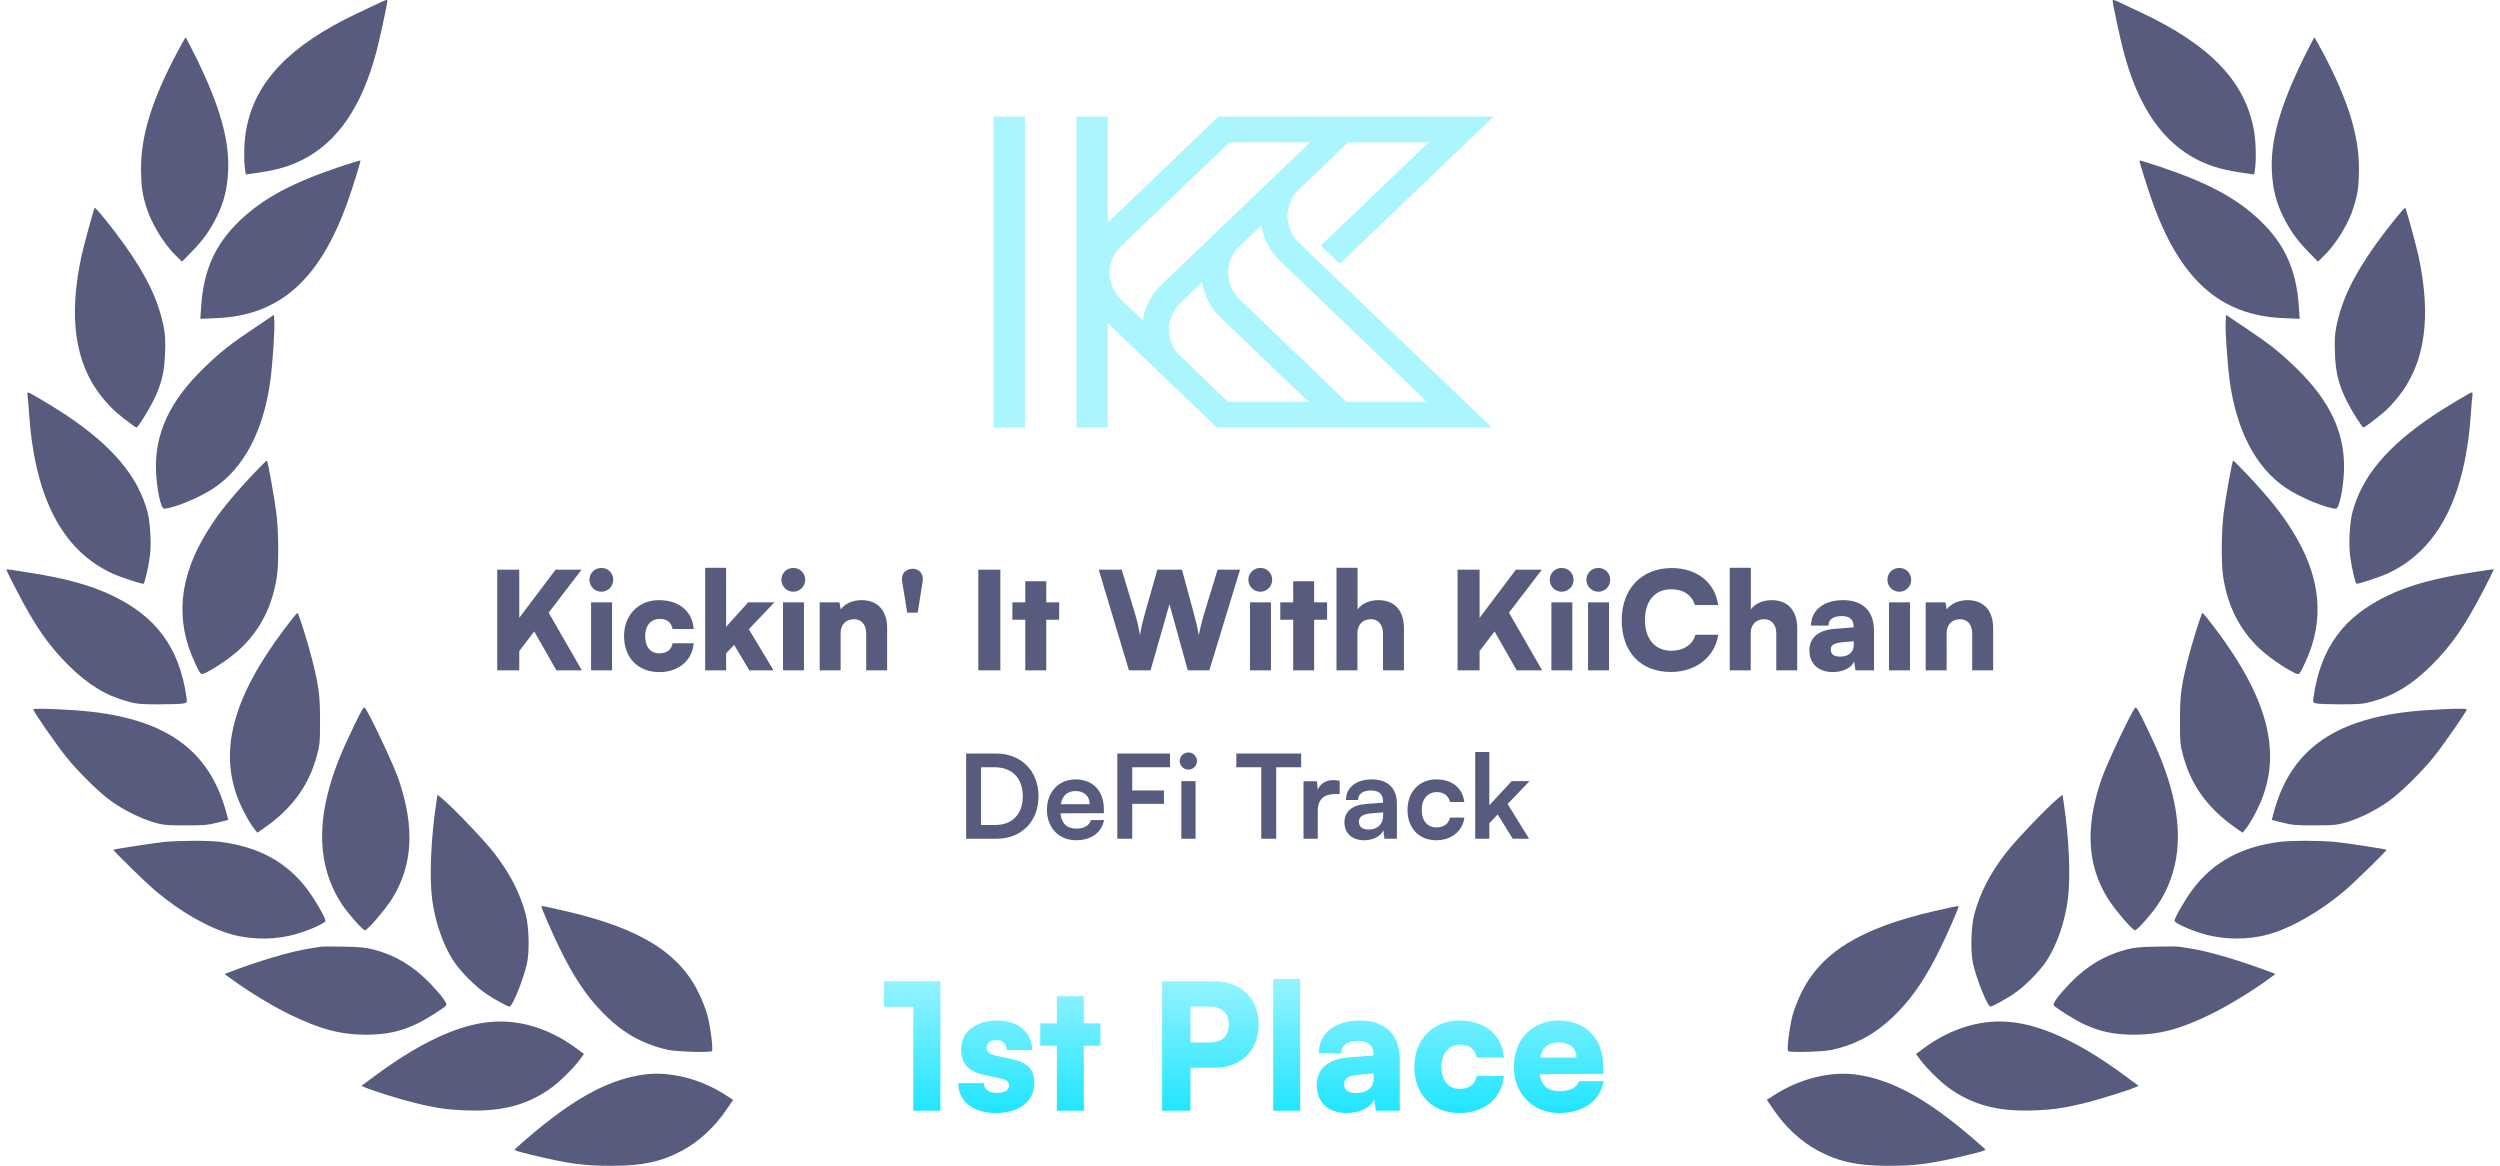
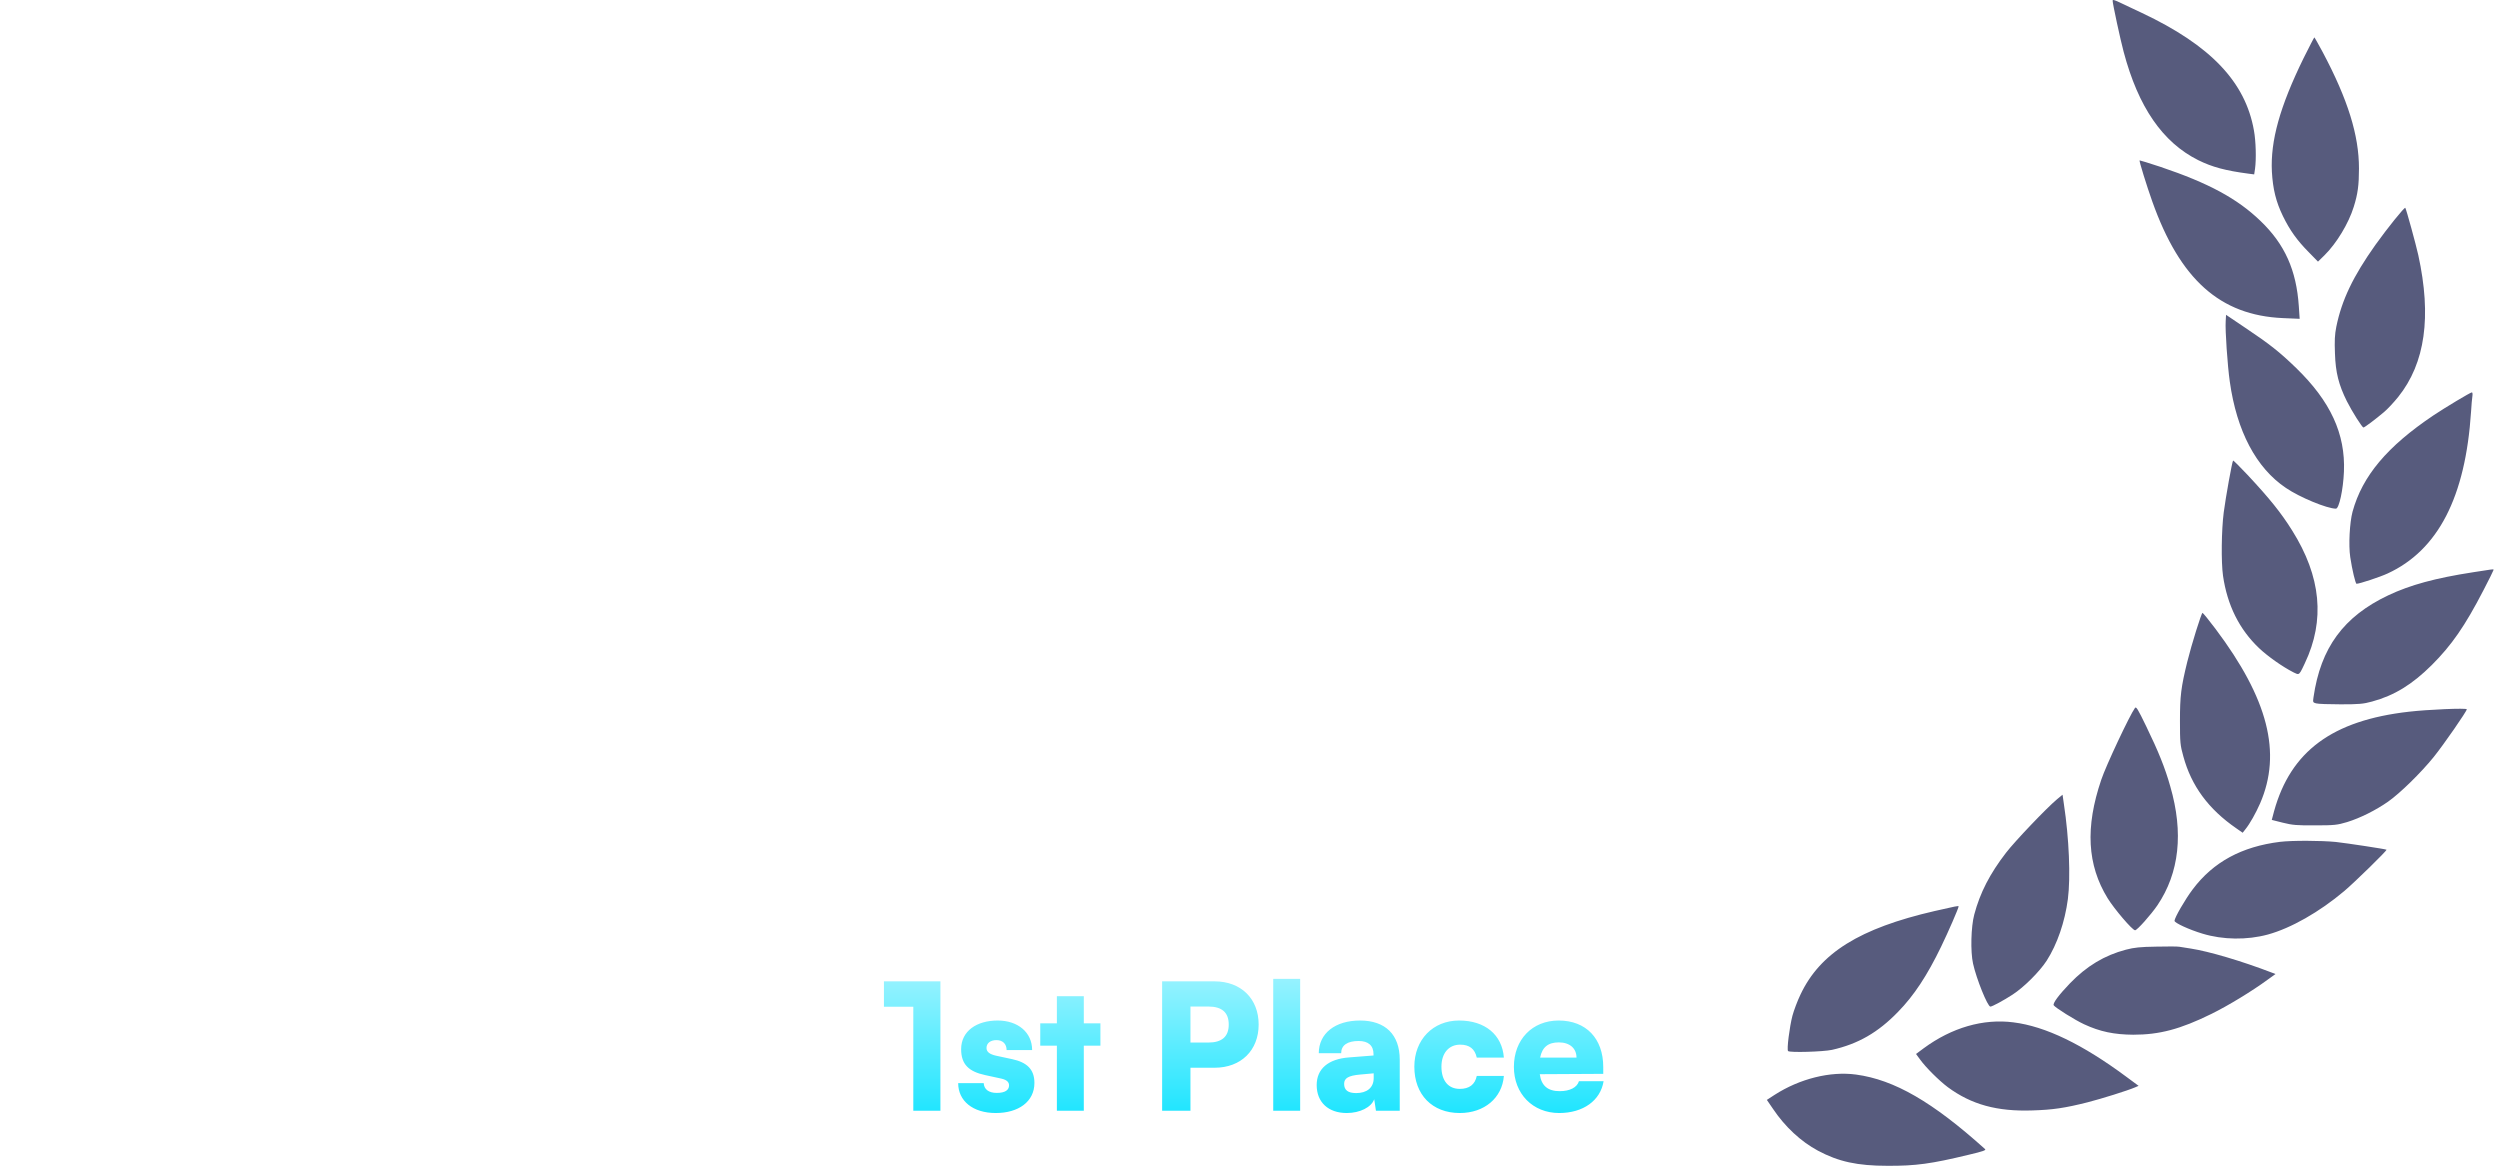
<svg xmlns="http://www.w3.org/2000/svg" width="193" height="90" viewBox="0 0 193 90" fill="none">
-   <path fill-rule="evenodd" clip-rule="evenodd" d="M29.389 0.174C29.272 0.232 28.968 0.375 28.591 0.552C28.303 0.687 27.971 0.843 27.647 0.997C22.338 3.503 19.651 6.328 18.995 10.079C18.846 10.892 18.808 12.277 18.911 13.025L18.977 13.464L19.407 13.408C21.186 13.174 22.207 12.903 23.303 12.361C26.046 10.986 27.919 8.273 29.052 4.009C29.305 3.073 29.904 0.286 29.904 0.062C29.904 -0.041 29.82 -0.023 29.389 0.174ZM13.686 4.027C11.739 7.694 10.887 10.443 10.887 13.006C10.887 14.287 10.98 14.979 11.289 15.962C11.683 17.243 12.619 18.786 13.546 19.703L14.052 20.198L14.773 19.46C15.671 18.552 16.224 17.776 16.758 16.682C17.291 15.588 17.535 14.596 17.61 13.259C17.731 10.864 16.992 8.227 15.166 4.495C14.726 3.616 14.351 2.886 14.332 2.886C14.314 2.886 14.024 3.401 13.686 4.027ZM18.49 17.056C20.288 15.326 22.488 14.138 26.205 12.884C27.085 12.595 27.806 12.37 27.825 12.38C27.872 12.417 27.263 14.381 26.842 15.559C24.698 21.583 21.608 24.342 16.767 24.557L15.465 24.613L15.531 23.64C15.718 20.863 16.608 18.861 18.49 17.056ZM7.31 16.046C7.226 16.186 6.495 18.852 6.308 19.693C5.269 24.445 5.774 28.036 7.853 30.636C8.19 31.057 8.686 31.59 8.958 31.815C9.585 32.348 10.456 33.003 10.54 33.003C10.643 33.003 11.411 31.787 11.823 30.973C12.45 29.71 12.694 28.766 12.741 27.288C12.778 26.315 12.759 25.838 12.638 25.23C12.216 23.163 11.345 21.34 9.613 18.898C8.696 17.617 7.366 15.962 7.31 16.046ZM15.737 28.41C17.01 27.176 17.778 26.568 19.651 25.315L21.149 24.304L21.177 24.8C21.224 25.483 21.037 28.223 20.859 29.467C20.325 33.274 18.827 36.127 16.523 37.67C15.456 38.399 13.34 39.269 12.666 39.269C12.422 39.269 12.104 37.791 12.048 36.416C11.926 33.489 13.087 30.983 15.737 28.41ZM2.132 30.59C2.16 30.758 2.207 31.3 2.235 31.787C2.666 38.381 4.782 42.477 8.677 44.273C9.258 44.544 10.849 45.068 11.074 45.068C11.158 45.068 11.421 43.964 11.561 43.01C11.701 42.094 11.608 40.345 11.383 39.503C10.625 36.744 8.714 34.471 5.138 32.067C4.229 31.459 2.282 30.29 2.169 30.29C2.123 30.29 2.104 30.431 2.132 30.59ZM16.046 40.953C16.898 39.587 17.797 38.474 19.482 36.669C20.082 36.033 20.578 35.537 20.606 35.556C20.681 35.631 21.177 38.399 21.327 39.55C21.505 40.925 21.533 43.403 21.383 44.451C21.055 46.714 20.128 48.585 18.602 50.034C17.919 50.68 16.786 51.475 15.962 51.896L15.901 51.926C15.748 52.001 15.654 52.048 15.573 52.03C15.443 52.002 15.35 51.804 15.106 51.286L15.106 51.286L15.063 51.194C13.49 47.883 13.808 44.516 16.046 40.953ZM0.503 44.011C0.503 44.039 0.849 44.75 1.28 45.573C2.713 48.342 3.733 49.81 5.269 51.344C6.776 52.84 8.153 53.691 9.876 54.159C10.559 54.346 10.877 54.374 12.301 54.374C13.2 54.374 14.052 54.346 14.201 54.299C14.445 54.234 14.454 54.206 14.398 53.832C13.846 50.006 12.076 47.593 8.621 45.956C6.917 45.152 4.988 44.628 2.085 44.179L1.892 44.149L1.892 44.149L1.892 44.149C0.682 43.959 0.518 43.933 0.502 43.971C0.499 43.977 0.5 43.984 0.501 43.993L0.501 43.993C0.502 43.999 0.503 44.005 0.503 44.011ZM18.518 62.016C16.832 58.125 17.9 53.953 21.964 48.547C22.469 47.874 22.928 47.313 22.965 47.313C23.05 47.313 23.818 49.773 24.145 51.101C24.623 53.056 24.707 53.719 24.707 55.637C24.707 57.33 24.688 57.526 24.445 58.396C23.827 60.669 22.507 62.465 20.363 63.942L19.866 64.288L19.66 64.026C19.304 63.587 18.855 62.782 18.518 62.016ZM27.31 56.076C26.374 58.003 25.859 59.275 25.456 60.706C24.417 64.288 24.754 67.384 26.449 69.891C26.964 70.639 28.012 71.817 28.172 71.817C28.378 71.817 29.773 70.181 30.288 69.348C31.87 66.776 32.029 63.867 30.784 60.201C30.428 59.126 28.574 55.188 28.181 54.655C28.087 54.524 27.965 54.72 27.31 56.076ZM5.119 58.443C4.342 57.479 2.563 54.907 2.563 54.758C2.563 54.645 5.596 54.776 7.038 54.945C12.947 55.618 16.158 57.994 17.441 62.623L17.619 63.297L16.767 63.512C16.018 63.699 15.681 63.727 14.267 63.718C12.769 63.718 12.563 63.69 11.804 63.465C10.803 63.157 9.585 62.549 8.649 61.894C7.713 61.239 6.093 59.649 5.119 58.443ZM33.668 62.072C33.265 64.728 33.144 67.712 33.359 69.404C33.593 71.181 34.183 72.893 34.997 74.165C35.55 75.016 36.748 76.213 37.629 76.784C38.303 77.224 39.202 77.71 39.342 77.71C39.557 77.71 40.419 75.577 40.681 74.389C40.887 73.464 40.84 71.546 40.587 70.602C40.138 68.918 39.389 67.459 38.134 65.832C37.451 64.943 35.016 62.39 34.202 61.707L33.771 61.352L33.668 62.072ZM8.761 65.598C8.808 65.551 11.823 65.093 12.675 64.999C13.818 64.887 16.055 64.878 16.982 64.99C19.932 65.355 22.132 66.542 23.715 68.647C24.304 69.423 25.128 70.854 25.128 71.088C25.128 71.247 23.995 71.771 22.965 72.079C21.402 72.556 19.529 72.584 17.919 72.145C16.149 71.659 13.949 70.415 12.02 68.787C11.233 68.123 8.705 65.654 8.761 65.598ZM41.795 69.975C41.795 70.106 42.591 71.939 43.144 73.08C44.22 75.306 45.241 76.859 46.468 78.112C48.013 79.711 49.567 80.6 51.571 81.049C52.264 81.198 54.829 81.273 54.96 81.142C55.072 81.04 54.848 79.272 54.623 78.411C54.511 78 54.239 77.27 54.005 76.784C52.488 73.566 49.436 71.668 43.64 70.33L43.592 70.32C42.034 69.965 41.795 69.91 41.795 69.975ZM24.404 73.144L24.404 73.144C24.561 73.119 24.689 73.099 24.754 73.09C24.885 73.061 25.681 73.061 26.533 73.08C27.769 73.099 28.237 73.146 28.874 73.314C30.541 73.754 31.907 74.577 33.209 75.923C34.071 76.821 34.539 77.457 34.454 77.607C34.333 77.794 32.816 78.748 32.104 79.075C30.878 79.646 29.782 79.87 28.312 79.88C26.29 79.88 24.688 79.459 22.273 78.271C20.999 77.644 19.136 76.513 17.928 75.624L17.329 75.194L17.6 75.091C19.96 74.184 22.479 73.445 23.864 73.23C24.047 73.202 24.237 73.171 24.398 73.145L24.404 73.145L24.404 73.144ZM37.563 78.926C35.091 79.234 32.226 80.619 28.836 83.135L27.9 83.827L28.181 83.948C28.743 84.191 30.774 84.827 31.842 85.099C33.584 85.538 34.52 85.678 36.093 85.725C38.818 85.819 40.803 85.276 42.629 83.93C43.293 83.434 44.333 82.405 44.782 81.778L45.082 81.367L44.492 80.927C42.32 79.328 39.895 78.626 37.563 78.926ZM39.754 88.709C43.808 85.061 46.758 83.359 49.707 82.957C51.702 82.686 54.061 83.275 56.009 84.528L56.599 84.912L56.112 85.622C55.194 86.988 53.968 88.129 52.657 88.831C51.065 89.682 49.614 90 47.273 90C45.1 90.009 43.921 89.85 41.018 89.148C39.904 88.887 39.651 88.793 39.754 88.709Z" fill="#575B7D" />
  <path fill-rule="evenodd" clip-rule="evenodd" d="M163.611 0.174C163.728 0.232 164.032 0.375 164.409 0.552C164.697 0.687 165.029 0.843 165.353 0.997C170.662 3.503 173.349 6.328 174.005 10.079C174.154 10.892 174.192 12.277 174.089 13.025L174.023 13.464L173.593 13.408C171.814 13.174 170.793 12.903 169.697 12.361C166.954 10.986 165.081 8.273 163.948 4.009C163.695 3.073 163.096 0.286 163.096 0.062C163.096 -0.041 163.18 -0.023 163.611 0.174ZM179.314 4.027C181.261 7.694 182.113 10.443 182.113 13.006C182.113 14.287 182.02 14.979 181.711 15.962C181.317 17.243 180.381 18.786 179.454 19.703L178.948 20.198L178.227 19.46C177.329 18.552 176.776 17.776 176.242 16.682C175.709 15.588 175.465 14.596 175.39 13.259C175.269 10.864 176.008 8.227 177.834 4.495C178.274 3.616 178.649 2.886 178.668 2.886C178.686 2.886 178.976 3.401 179.314 4.027ZM174.51 17.056C172.712 15.326 170.512 14.138 166.795 12.884C165.915 12.595 165.194 12.37 165.175 12.38C165.128 12.417 165.737 14.381 166.158 15.559C168.302 21.583 171.392 24.342 176.233 24.557L177.535 24.613L177.469 23.64C177.282 20.863 176.392 18.861 174.51 17.056ZM185.69 16.046C185.774 16.186 186.505 18.852 186.692 19.693C187.731 24.445 187.226 28.036 185.147 30.636C184.81 31.057 184.314 31.59 184.042 31.815C183.415 32.348 182.544 33.003 182.46 33.003C182.357 33.003 181.589 31.787 181.177 30.973C180.55 29.71 180.306 28.766 180.259 27.288C180.222 26.315 180.241 25.838 180.362 25.23C180.784 23.163 181.654 21.34 183.387 18.898C184.304 17.617 185.634 15.962 185.69 16.046ZM177.263 28.41C175.99 27.176 175.222 26.568 173.349 25.315L171.851 24.304L171.823 24.8C171.776 25.483 171.963 28.223 172.141 29.467C172.675 33.274 174.173 36.127 176.476 37.67C177.544 38.399 179.66 39.269 180.334 39.269C180.578 39.269 180.896 37.791 180.952 36.416C181.074 33.489 179.913 30.983 177.263 28.41ZM190.868 30.59C190.84 30.758 190.793 31.3 190.765 31.787C190.334 38.381 188.218 42.477 184.323 44.273C183.742 44.544 182.151 45.068 181.926 45.068C181.842 45.068 181.58 43.964 181.439 43.01C181.299 42.094 181.392 40.345 181.617 39.503C182.375 36.744 184.286 34.471 187.862 32.067C188.771 31.459 190.718 30.29 190.831 30.29C190.877 30.29 190.896 30.431 190.868 30.59ZM176.954 40.953C176.102 39.587 175.203 38.474 173.518 36.669C172.918 36.033 172.422 35.537 172.394 35.556C172.319 35.631 171.823 38.399 171.673 39.55C171.495 40.925 171.467 43.403 171.617 44.451C171.945 46.714 172.872 48.585 174.398 50.034C175.081 50.68 176.214 51.475 177.038 51.896L177.099 51.926C177.252 52.001 177.346 52.048 177.427 52.03C177.557 52.002 177.65 51.804 177.894 51.286L177.894 51.286L177.937 51.194C179.51 47.883 179.192 44.516 176.954 40.953ZM192.497 44.011C192.497 44.039 192.151 44.75 191.72 45.573C190.287 48.342 189.267 49.81 187.731 51.344C186.224 52.84 184.847 53.691 183.124 54.159C182.441 54.346 182.123 54.374 180.699 54.374C179.8 54.374 178.948 54.346 178.799 54.299C178.555 54.234 178.546 54.206 178.602 53.832C179.154 50.006 180.924 47.593 184.379 45.956C186.083 45.152 188.012 44.628 190.915 44.179L191.108 44.149L191.108 44.149L191.108 44.149C192.318 43.959 192.482 43.933 192.498 43.971C192.501 43.977 192.5 43.984 192.499 43.993L192.499 43.993C192.498 43.999 192.497 44.005 192.497 44.011ZM174.482 62.016C176.167 58.125 175.1 53.953 171.036 48.547C170.531 47.874 170.072 47.313 170.034 47.313C169.95 47.313 169.182 49.773 168.855 51.101C168.377 53.056 168.293 53.719 168.293 55.637C168.293 57.33 168.312 57.526 168.555 58.396C169.173 60.669 170.493 62.465 172.637 63.942L173.134 64.288L173.34 64.026C173.696 63.587 174.145 62.782 174.482 62.016ZM165.69 56.076C166.626 58.003 167.141 59.275 167.544 60.706C168.583 64.288 168.246 67.384 166.551 69.891C166.036 70.639 164.988 71.817 164.828 71.817C164.622 71.817 163.227 70.181 162.712 69.348C161.13 66.776 160.971 63.867 162.216 60.201C162.572 59.126 164.426 55.188 164.819 54.655C164.913 54.524 165.034 54.72 165.69 56.076ZM187.881 58.443C188.658 57.479 190.437 54.907 190.437 54.758C190.437 54.645 187.404 54.776 185.962 54.945C180.053 55.618 176.842 57.994 175.559 62.623L175.381 63.297L176.233 63.512C176.982 63.699 177.319 63.727 178.733 63.718C180.231 63.718 180.437 63.69 181.196 63.465C182.198 63.157 183.415 62.549 184.351 61.894C185.287 61.239 186.907 59.649 187.881 58.443ZM159.332 62.072C159.735 64.728 159.857 67.712 159.641 69.404C159.407 71.181 158.817 72.893 158.003 74.165C157.45 75.016 156.252 76.213 155.371 76.784C154.697 77.224 153.798 77.71 153.658 77.71C153.443 77.71 152.581 75.577 152.319 74.389C152.113 73.464 152.16 71.546 152.413 70.602C152.862 68.918 153.611 67.459 154.866 65.832C155.549 64.943 157.984 62.39 158.798 61.707L159.229 61.352L159.332 62.072ZM184.239 65.598C184.192 65.551 181.177 65.093 180.325 64.999C179.183 64.887 176.945 64.878 176.018 64.99C173.068 65.355 170.868 66.542 169.285 68.647C168.696 69.423 167.872 70.854 167.872 71.088C167.872 71.247 169.005 71.771 170.035 72.079C171.598 72.556 173.471 72.584 175.081 72.145C176.851 71.659 179.051 70.415 180.98 68.787C181.767 68.123 184.295 65.654 184.239 65.598ZM151.205 69.975C151.205 70.106 150.409 71.939 149.856 73.08C148.78 75.306 147.759 76.859 146.532 78.112C144.987 79.711 143.433 80.6 141.429 81.049C140.736 81.198 138.171 81.273 138.04 81.142C137.927 81.04 138.152 79.272 138.377 78.411C138.489 78 138.761 77.27 138.995 76.784C140.512 73.566 143.564 71.668 149.36 70.33L149.408 70.32C150.966 69.965 151.205 69.91 151.205 69.975ZM168.596 73.144L168.596 73.144C168.439 73.119 168.311 73.099 168.246 73.09C168.115 73.061 167.319 73.061 166.467 73.08C165.231 73.099 164.763 73.146 164.126 73.314C162.46 73.754 161.092 74.577 159.791 75.923C158.93 76.821 158.461 77.457 158.546 77.607C158.667 77.794 160.184 78.748 160.896 79.075C162.122 79.646 163.218 79.87 164.688 79.88C166.711 79.88 168.312 79.459 170.727 78.271C172.001 77.644 173.864 76.513 175.072 75.624L175.671 75.194L175.4 75.091C173.04 74.184 170.521 73.445 169.136 73.23C168.951 73.201 168.758 73.171 168.596 73.145L168.596 73.144ZM155.437 78.926C157.909 79.234 160.774 80.619 164.164 83.135L165.1 83.827L164.819 83.948C164.257 84.191 162.225 84.827 161.158 85.099C159.416 85.538 158.48 85.678 156.907 85.725C154.182 85.819 152.197 85.276 150.371 83.93C149.707 83.434 148.667 82.405 148.218 81.778L147.918 81.367L148.508 80.927C150.68 79.328 153.106 78.626 155.437 78.926ZM153.246 88.709C149.192 85.061 146.242 83.359 143.293 82.957C141.298 82.686 138.939 83.275 136.991 84.528L136.401 84.912L136.888 85.622C137.806 86.988 139.032 88.129 140.343 88.831C141.935 89.682 143.386 90 145.727 90C147.899 90.009 149.079 89.85 151.982 89.148C153.096 88.887 153.349 88.793 153.246 88.709Z" fill="#575B7D" />
-   <path d="M79.124 9H76.705V33H79.124V9ZM100.283 18.747C99.091 17.606 99.095 15.753 100.283 14.616L104.072 10.986H110.296L101.969 18.961L103.431 20.365L115.295 9H94.063L85.52 17.181V9H83.101V33H85.52V24.938L93.939 33H115.159L100.283 18.747ZM89.669 21.972C89.555 22.081 89.449 22.197 89.346 22.313C89.317 22.344 89.295 22.376 89.266 22.411C89.189 22.502 89.119 22.597 89.049 22.692C89.027 22.723 89.005 22.755 88.983 22.787C88.906 22.899 88.837 23.011 88.771 23.131C88.763 23.145 88.756 23.159 88.749 23.169C88.522 23.583 88.36 24.026 88.265 24.485C88.265 24.496 88.261 24.51 88.258 24.52C88.243 24.587 88.228 24.65 88.217 24.717L86.553 23.123C85.978 22.572 85.659 21.839 85.659 21.056C85.659 20.273 85.978 19.54 86.553 18.989L94.921 10.983H101.144L89.669 21.972ZM94.796 31.017C94.796 31.017 90.988 27.363 90.926 27.286C90.918 27.276 90.911 27.268 90.904 27.258C90.083 26.272 90.024 24.889 90.735 23.846C90.735 23.846 90.743 23.836 90.746 23.829C90.794 23.762 90.845 23.695 90.896 23.632C90.907 23.618 90.918 23.604 90.929 23.59C90.992 23.517 91.058 23.446 91.127 23.38L91.135 23.373L92.799 21.779C92.806 21.828 92.817 21.878 92.828 21.927C92.839 21.979 92.846 22.032 92.857 22.084C92.879 22.19 92.909 22.292 92.938 22.393C92.949 22.432 92.96 22.474 92.971 22.513C93.015 22.653 93.066 22.79 93.125 22.923C93.139 22.955 93.154 22.983 93.169 23.015C93.216 23.12 93.268 23.222 93.323 23.323C93.348 23.369 93.374 23.411 93.4 23.457C93.451 23.541 93.502 23.625 93.557 23.71C93.587 23.755 93.62 23.801 93.649 23.843C93.708 23.927 93.773 24.008 93.839 24.089C93.869 24.124 93.898 24.162 93.931 24.197C94.03 24.313 94.136 24.422 94.246 24.531L101.023 31.02H94.8L94.796 31.017ZM95.709 23.127C95.133 22.576 94.814 21.842 94.814 21.06C94.814 20.277 95.133 19.543 95.709 18.992L97.376 17.395C97.53 18.403 98.01 19.371 98.82 20.147L110.164 31.017H103.948L95.709 23.127Z" fill="#ABF5FF" />
-   <path d="M40.088 43.98V47.697L42.891 43.98H44.897L42.356 47.298L44.918 51.75H42.954L41.243 48.747L40.088 50.259V51.75H38.387V43.98H40.088ZM46.43 45.681C45.915 45.681 45.506 45.272 45.506 44.757C45.506 44.242 45.915 43.843 46.43 43.843C46.934 43.843 47.343 44.242 47.343 44.757C47.343 45.272 46.934 45.681 46.43 45.681ZM45.632 51.75V46.5H47.249V51.75H45.632ZM48.178 49.104C48.178 47.487 49.291 46.332 50.866 46.332C52.42 46.332 53.449 47.182 53.554 48.558H51.927C51.811 48.033 51.486 47.781 50.929 47.781C50.247 47.781 49.806 48.295 49.806 49.104C49.806 49.944 50.215 50.438 50.908 50.438C51.475 50.438 51.822 50.175 51.927 49.66H53.554C53.449 50.983 52.378 51.886 50.908 51.886C49.249 51.886 48.178 50.784 48.178 49.104ZM56.057 51.75H54.44V43.833H56.057V48.39L57.758 46.5H59.784L57.81 48.579L59.721 51.75H57.852L56.676 49.786L56.057 50.438V51.75ZM61.247 45.681C60.732 45.681 60.323 45.272 60.323 44.757C60.323 44.242 60.732 43.843 61.247 43.843C61.751 43.843 62.16 44.242 62.16 44.757C62.16 45.272 61.751 45.681 61.247 45.681ZM60.449 51.75V46.5H62.066V51.75H60.449ZM64.896 51.75H63.279V46.5H64.801L64.906 47.046C65.232 46.594 65.83 46.332 66.513 46.332C67.762 46.332 68.487 47.13 68.487 48.505V51.75H66.87V48.894C66.87 48.233 66.502 47.802 65.946 47.802C65.305 47.802 64.896 48.222 64.896 48.873V51.75ZM71.224 44.914L70.846 47.298H70.037L69.649 44.914C69.533 44.2 70.016 43.907 70.478 43.907C70.856 43.907 71.339 44.2 71.224 44.914ZM77.228 43.98V51.75H75.526V43.98H77.228ZM80.77 51.75H79.153V47.844H78.156V46.5H79.153V44.873H80.77V46.5H81.768V47.844H80.77V51.75ZM87.153 51.75L84.822 43.98H86.596L87.615 47.35C87.751 47.812 87.877 48.275 88.003 49.041C88.129 48.275 88.255 47.834 88.392 47.35L89.347 43.98H91.248L92.161 47.35C92.287 47.823 92.413 48.295 92.55 49.041C92.707 48.254 92.823 47.823 92.959 47.371L93.999 43.98H95.731L93.358 51.75H91.699L90.282 46.647L88.822 51.75H87.153ZM97.299 45.681C96.785 45.681 96.375 45.272 96.375 44.757C96.375 44.242 96.785 43.843 97.299 43.843C97.803 43.843 98.213 44.242 98.213 44.757C98.213 45.272 97.803 45.681 97.299 45.681ZM96.501 51.75V46.5H98.118V51.75H96.501ZM101.452 51.75H99.835V47.844H98.838V46.5H99.835V44.873H101.452V46.5H102.45V47.844H101.452V51.75ZM104.794 51.75H103.177V43.833H104.804V47.046C105.13 46.594 105.728 46.332 106.411 46.332C107.66 46.332 108.385 47.13 108.385 48.505V51.75H106.768V48.894C106.768 48.233 106.4 47.802 105.844 47.802C105.203 47.802 104.794 48.222 104.794 48.873V51.75ZM114.224 43.98V47.697L117.027 43.98H119.033L116.492 47.298L119.054 51.75H117.09L115.379 48.747L114.224 50.259V51.75H112.523V43.98H114.224ZM120.565 45.681C120.051 45.681 119.641 45.272 119.641 44.757C119.641 44.242 120.051 43.843 120.565 43.843C121.069 43.843 121.479 44.242 121.479 44.757C121.479 45.272 121.069 45.681 120.565 45.681ZM119.767 51.75V46.5H121.384V51.75H119.767ZM123.396 45.681C122.881 45.681 122.472 45.272 122.472 44.757C122.472 44.242 122.881 43.843 123.396 43.843C123.9 43.843 124.309 44.242 124.309 44.757C124.309 45.272 123.9 45.681 123.396 45.681ZM122.598 51.75V46.5H124.215V51.75H122.598ZM128.987 51.876C126.656 51.876 125.197 50.333 125.197 47.876C125.197 45.45 126.74 43.854 129.061 43.854C131.003 43.854 132.4 44.967 132.641 46.71H130.846C130.615 45.933 129.953 45.492 129.019 45.492C127.759 45.492 126.992 46.385 126.992 47.865C126.992 49.325 127.769 50.238 129.019 50.238C129.974 50.238 130.678 49.766 130.888 48.999H132.652C132.379 50.731 130.93 51.876 128.987 51.876ZM135.155 51.75H133.538V43.833H135.166V47.046C135.491 46.594 136.09 46.332 136.772 46.332C138.022 46.332 138.746 47.13 138.746 48.505V51.75H137.129V48.894C137.129 48.233 136.762 47.802 136.205 47.802C135.565 47.802 135.155 48.222 135.155 48.873V51.75ZM141.492 51.886C140.379 51.886 139.686 51.236 139.686 50.206C139.686 49.24 140.368 48.642 141.628 48.547L143.098 48.432V48.348C143.098 47.834 142.783 47.56 142.206 47.56C141.523 47.56 141.156 47.823 141.156 48.295H139.812C139.812 47.109 140.788 46.332 142.29 46.332C143.812 46.332 144.673 47.182 144.673 48.684V51.75H143.245L143.14 51.057C142.972 51.54 142.279 51.886 141.492 51.886ZM142.059 50.69C142.678 50.69 143.109 50.385 143.109 49.786V49.503L142.29 49.577C141.586 49.639 141.334 49.797 141.334 50.133C141.334 50.511 141.565 50.69 142.059 50.69ZM146.631 45.681C146.116 45.681 145.707 45.272 145.707 44.757C145.707 44.242 146.116 43.843 146.631 43.843C147.135 43.843 147.544 44.242 147.544 44.757C147.544 45.272 147.135 45.681 146.631 45.681ZM145.833 51.75V46.5H147.45V51.75H145.833ZM150.28 51.75H148.663V46.5H150.185L150.29 47.046C150.616 46.594 151.214 46.332 151.897 46.332C153.146 46.332 153.871 47.13 153.871 48.505V51.75H152.254V48.894C152.254 48.233 151.886 47.802 151.33 47.802C150.689 47.802 150.28 48.222 150.28 48.873V51.75Z" fill="#575B7D" />
-   <path d="M76.952 64.75H74.585V58.171H76.889C78.833 58.171 80.174 59.512 80.174 61.474C80.174 63.409 78.86 64.75 76.952 64.75ZM76.781 59.233H75.737V63.688H76.844C78.158 63.688 78.959 62.842 78.959 61.474C78.959 60.079 78.14 59.233 76.781 59.233ZM83.074 64.867C81.751 64.867 80.824 63.904 80.824 62.527C80.824 61.132 81.733 60.169 83.038 60.169C84.37 60.169 85.216 61.06 85.216 62.446V62.779L81.868 62.788C81.949 63.571 82.363 63.967 83.092 63.967C83.695 63.967 84.091 63.733 84.217 63.31H85.234C85.045 64.282 84.235 64.867 83.074 64.867ZM83.047 61.069C82.399 61.069 82.003 61.42 81.895 62.086H84.127C84.127 61.474 83.704 61.069 83.047 61.069ZM89.857 62.059H87.409V64.75H86.257V58.171H90.325V59.233H87.409V61.024H89.857V62.059ZM91.75 59.413C91.372 59.413 91.075 59.116 91.075 58.747C91.075 58.378 91.372 58.09 91.75 58.09C92.11 58.09 92.407 58.378 92.407 58.747C92.407 59.116 92.11 59.413 91.75 59.413ZM91.201 64.75V60.304H92.299V64.75H91.201ZM95.445 59.233V58.171H100.449V59.233H98.523V64.75H97.371V59.233H95.445ZM103.422 60.286V61.303H103.017C102.225 61.303 101.73 61.726 101.73 62.59V64.75H100.632V60.313H101.667L101.73 60.961C101.919 60.52 102.342 60.223 102.936 60.223C103.089 60.223 103.242 60.241 103.422 60.286ZM105.312 64.867C104.367 64.867 103.791 64.318 103.791 63.481C103.791 62.662 104.385 62.149 105.438 62.068L106.77 61.969V61.87C106.77 61.267 106.41 61.024 105.852 61.024C105.204 61.024 104.844 61.294 104.844 61.762H103.908C103.908 60.799 104.7 60.169 105.906 60.169C107.103 60.169 107.841 60.817 107.841 62.05V64.75H106.878L106.797 64.093C106.608 64.552 106.005 64.867 105.312 64.867ZM105.672 64.039C106.347 64.039 106.779 63.634 106.779 62.95V62.716L105.852 62.788C105.168 62.851 104.907 63.076 104.907 63.436C104.907 63.841 105.177 64.039 105.672 64.039ZM108.659 62.518C108.659 61.141 109.568 60.169 110.882 60.169C112.097 60.169 112.925 60.844 113.042 61.915H111.944C111.818 61.411 111.449 61.15 110.927 61.15C110.225 61.15 109.757 61.681 109.757 62.518C109.757 63.355 110.189 63.877 110.891 63.877C111.44 63.877 111.827 63.607 111.944 63.121H113.051C112.916 64.156 112.052 64.867 110.891 64.867C109.541 64.867 108.659 63.931 108.659 62.518ZM114.975 64.75H113.886V58.054H114.975V62.167L116.703 60.304H118.08L116.388 62.068L118.044 64.75H116.784L115.623 62.878L114.975 63.553V64.75Z" fill="#575B7D" />
  <path d="M70.507 77.718H68.24V75.76H72.6V85.75H70.507V77.718ZM73.971 83.617H75.942C75.969 84.09 76.32 84.373 76.954 84.373C77.602 84.373 77.899 84.144 77.899 83.793C77.899 83.59 77.791 83.374 77.292 83.266L76.05 82.996C74.808 82.726 74.2 82.186 74.2 80.998C74.2 79.594 75.402 78.784 77.022 78.784C78.588 78.784 79.681 79.702 79.681 81.066H77.71C77.71 80.606 77.427 80.296 76.927 80.296C76.455 80.296 76.158 80.539 76.158 80.903C76.158 81.214 76.414 81.389 76.887 81.498L78.142 81.767C79.249 82.01 79.857 82.523 79.857 83.603C79.857 85.048 78.628 85.925 76.873 85.925C75.091 85.925 73.971 84.981 73.971 83.617ZM83.67 85.75H81.591V80.728H80.308V79H81.591V76.907H83.67V79H84.952V80.728H83.67V85.75ZM93.766 82.429H91.903V85.75H89.716V75.76H93.766C95.805 75.76 97.168 77.097 97.168 79.094C97.168 81.093 95.805 82.429 93.766 82.429ZM93.28 77.704H91.903V80.485H93.28C94.333 80.485 94.859 80.026 94.859 79.094C94.859 78.163 94.333 77.704 93.28 77.704ZM100.372 85.75H98.293V75.571H100.372V85.75ZM103.97 85.925C102.539 85.925 101.648 85.088 101.648 83.766C101.648 82.523 102.525 81.754 104.145 81.632L106.035 81.484V81.376C106.035 80.715 105.63 80.364 104.888 80.364C104.01 80.364 103.538 80.701 103.538 81.308H101.81C101.81 79.783 103.065 78.784 104.996 78.784C106.953 78.784 108.06 79.877 108.06 81.808V85.75H106.224L106.089 84.859C105.873 85.48 104.982 85.925 103.97 85.925ZM104.699 84.386C105.495 84.386 106.049 83.995 106.049 83.225V82.861L104.996 82.956C104.091 83.037 103.767 83.239 103.767 83.671C103.767 84.157 104.064 84.386 104.699 84.386ZM109.187 82.348C109.187 80.269 110.618 78.784 112.643 78.784C114.641 78.784 115.964 79.877 116.099 81.646H114.006C113.858 80.971 113.439 80.647 112.724 80.647C111.846 80.647 111.279 81.308 111.279 82.348C111.279 83.428 111.806 84.062 112.697 84.062C113.426 84.062 113.871 83.725 114.006 83.064H116.099C115.964 84.764 114.587 85.925 112.697 85.925C110.564 85.925 109.187 84.508 109.187 82.348ZM120.369 85.925C118.331 85.925 116.873 84.441 116.873 82.362C116.873 80.255 118.29 78.784 120.329 78.784C122.448 78.784 123.771 80.174 123.771 82.375V82.901L118.871 82.928C118.992 83.82 119.492 84.238 120.41 84.238C121.193 84.238 121.746 83.954 121.895 83.469H123.798C123.555 84.967 122.219 85.925 120.369 85.925ZM120.342 80.472C119.519 80.472 119.06 80.836 118.898 81.646H121.706C121.706 80.93 121.179 80.472 120.342 80.472Z" fill="url(#paint0_linear_1335_2312)" />
  <defs>
    <linearGradient id="paint0_linear_1335_2312" x1="96" y1="73.75" x2="96" y2="86.75" gradientUnits="userSpaceOnUse">
      <stop stop-color="#ABF5FF" />
      <stop offset="1" stop-color="#16E4FF" />
    </linearGradient>
  </defs>
</svg>